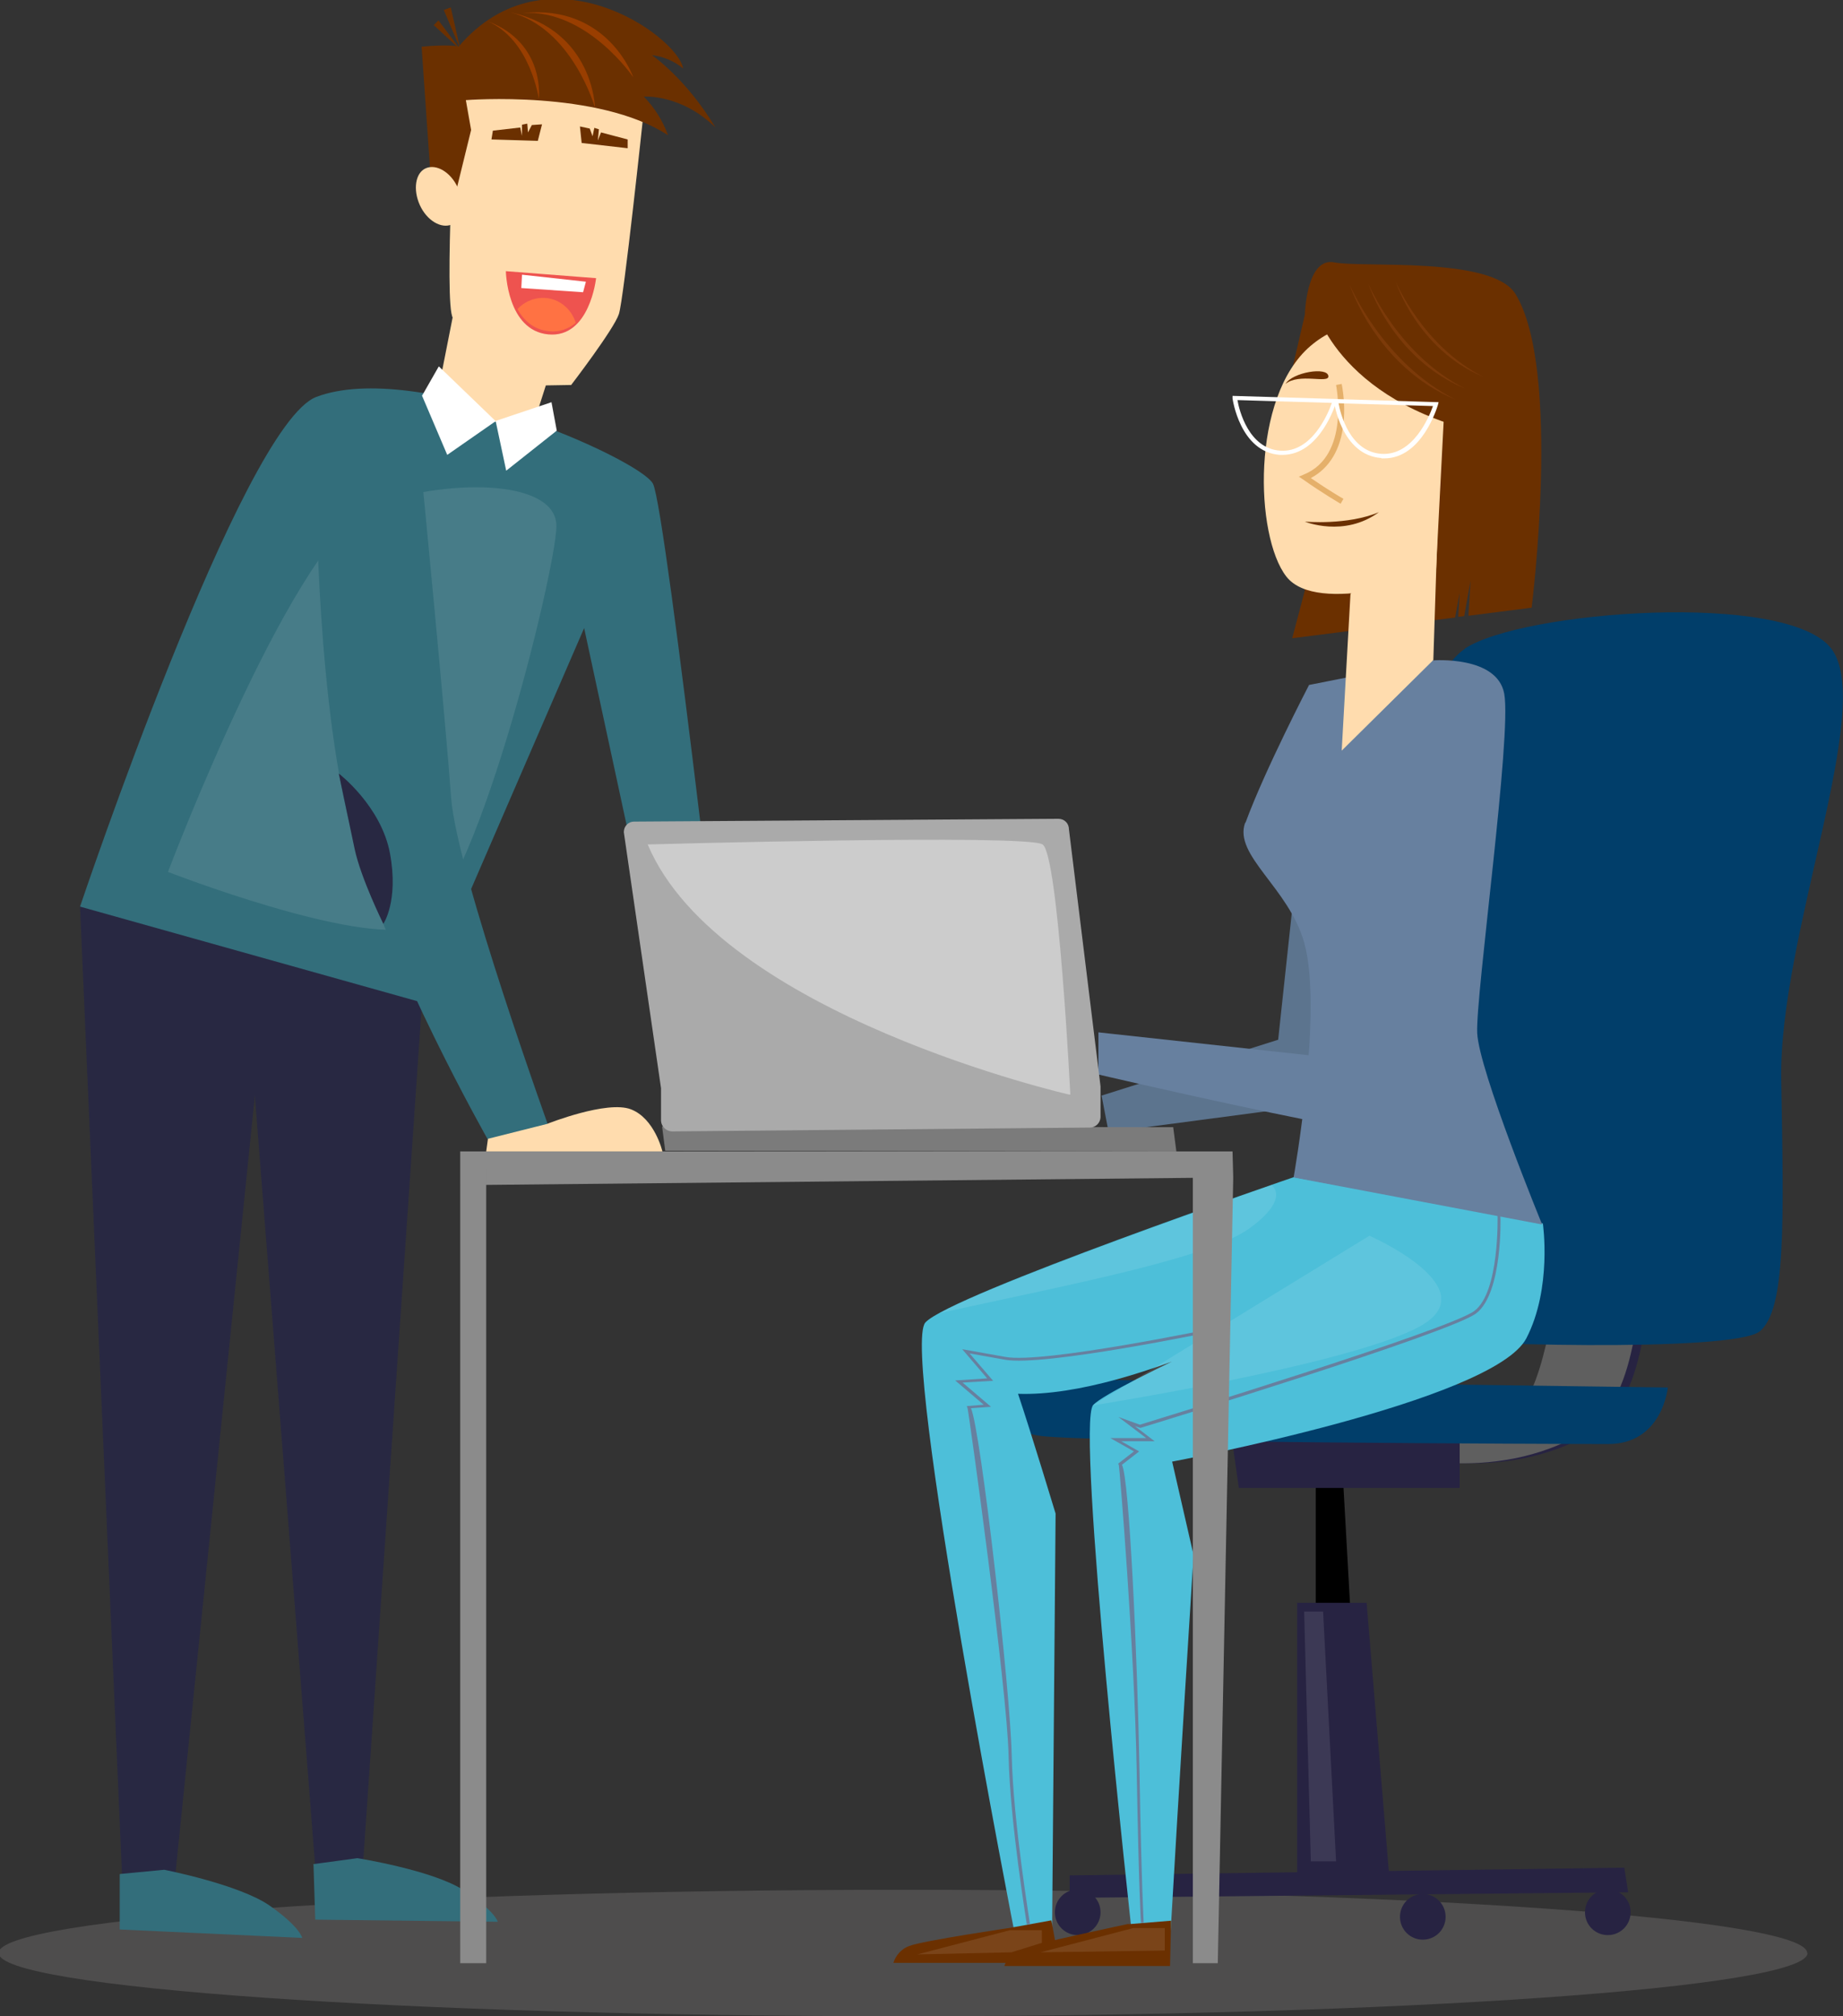
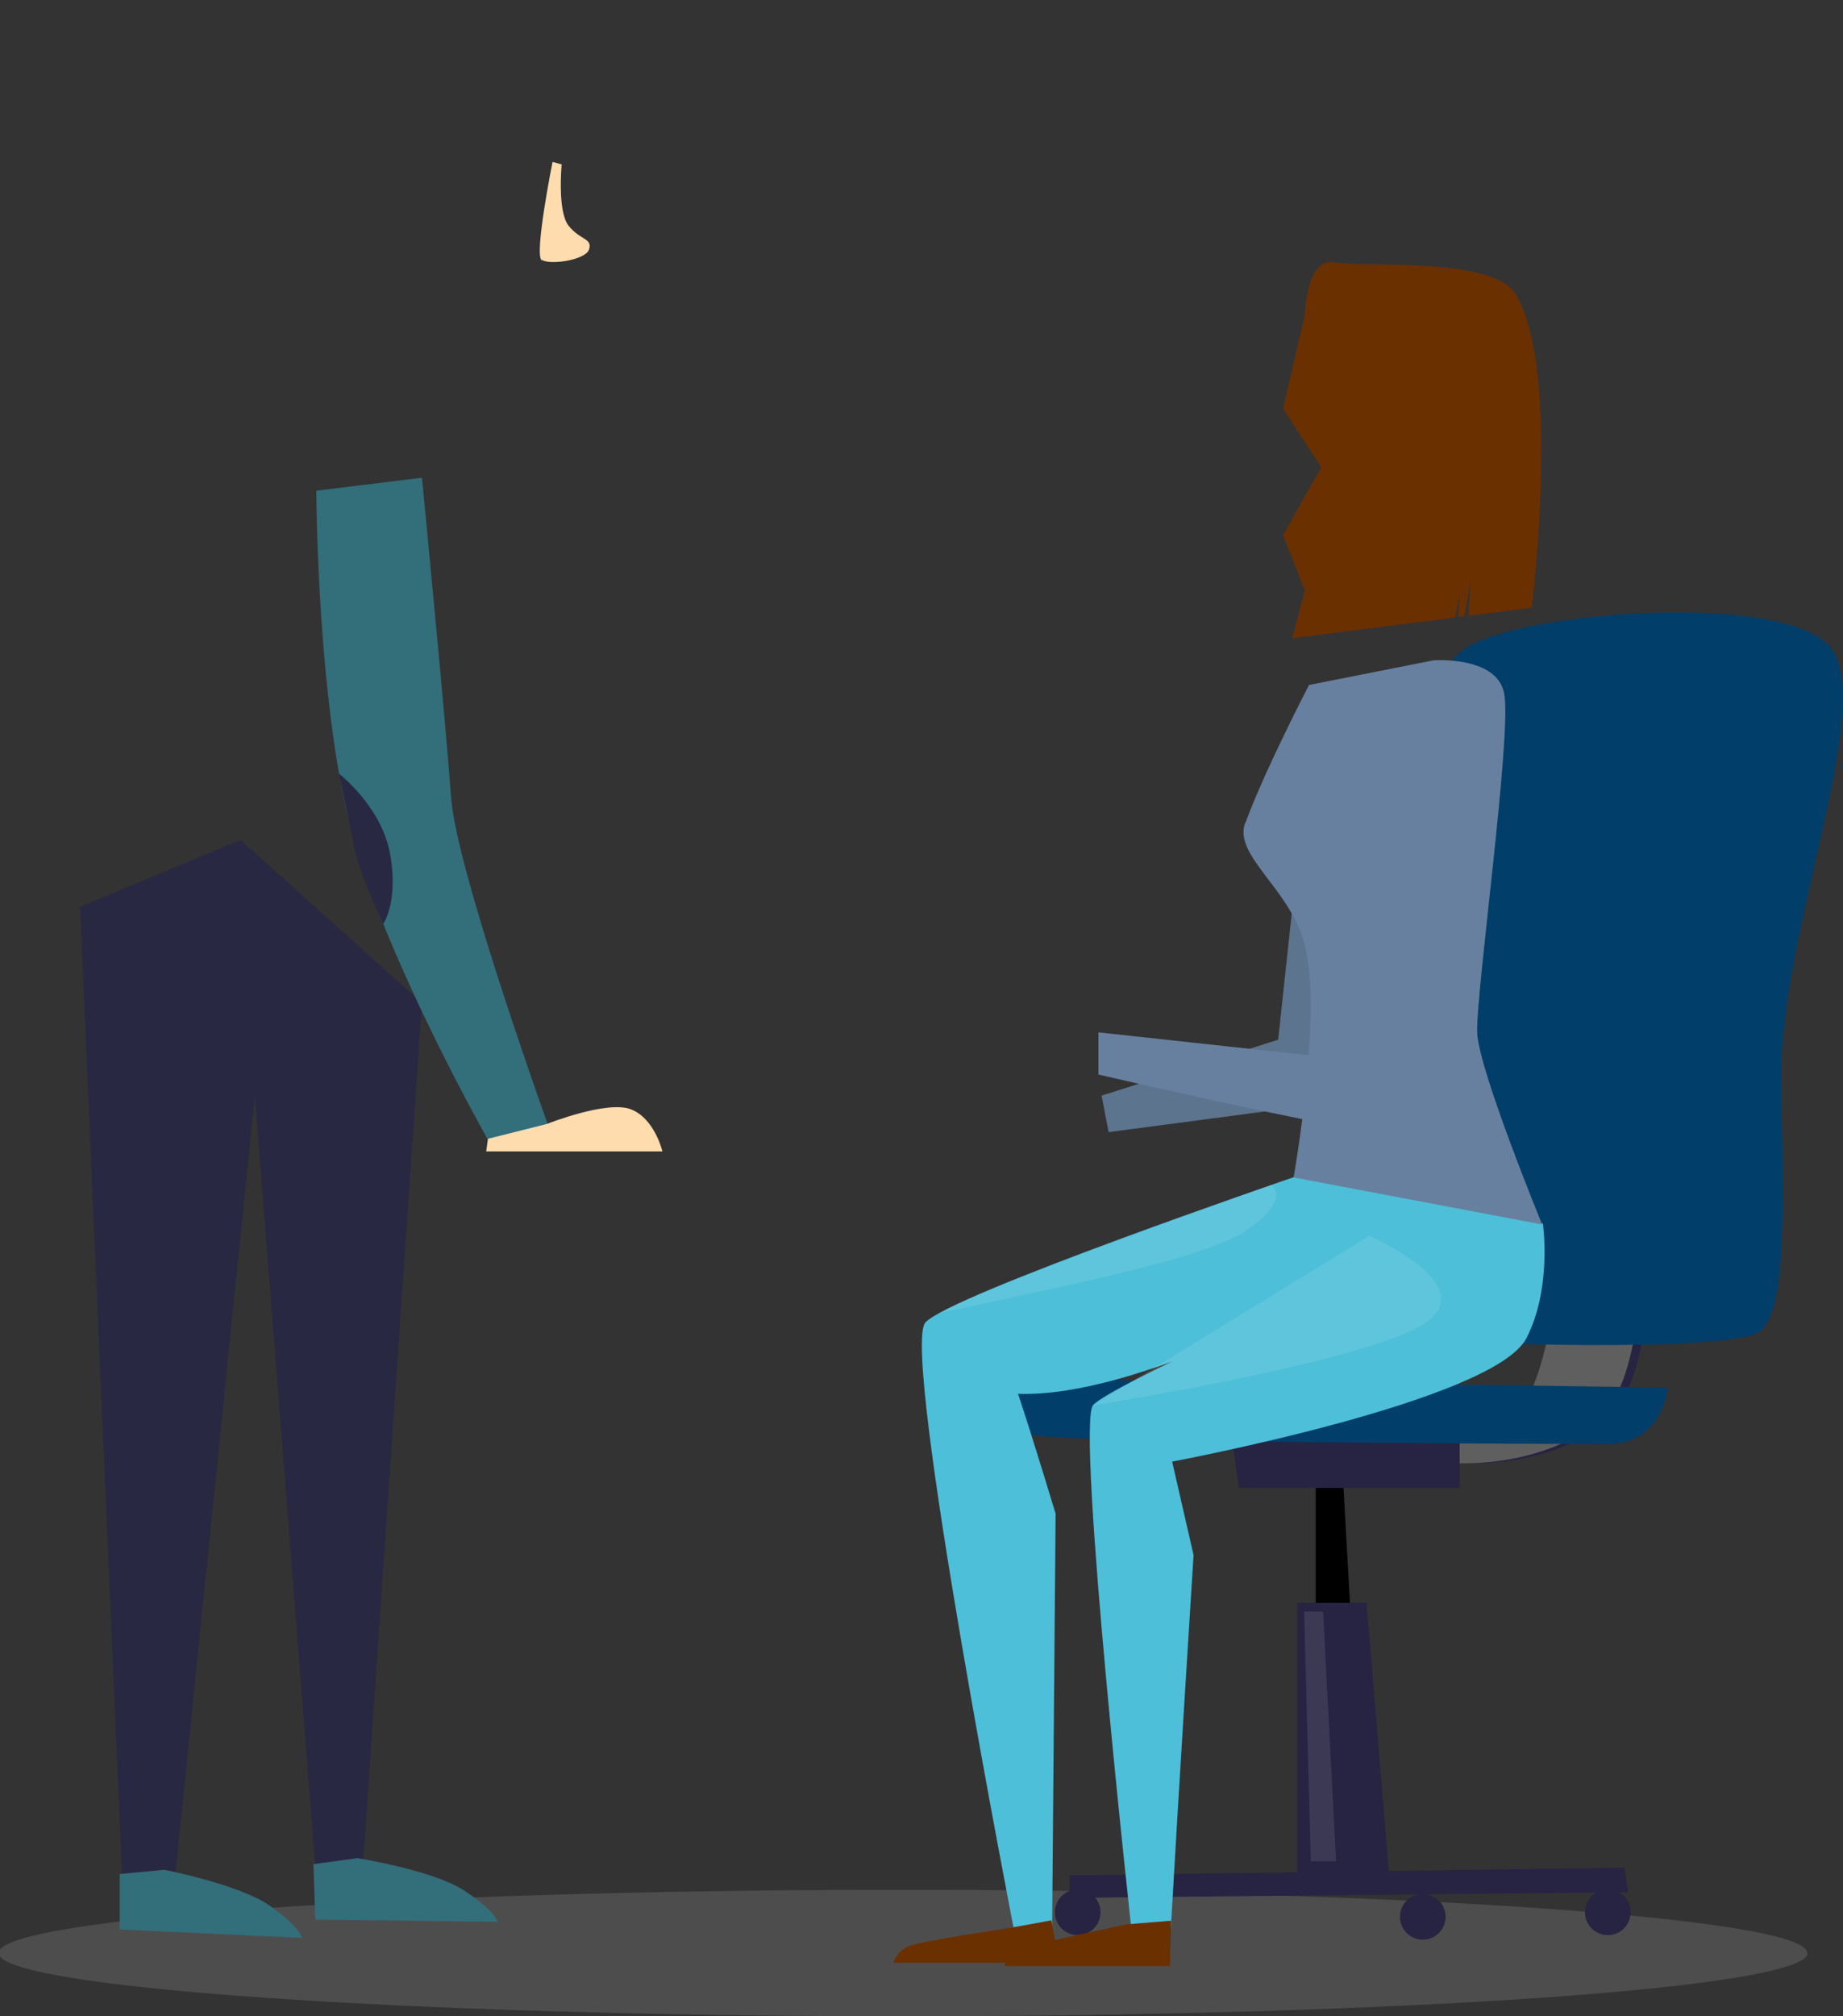
<svg xmlns="http://www.w3.org/2000/svg" version="1.1" viewBox="0 0 525 574">
  <rect x="0" y="0" width="525" height="574" fill="#333333" stroke="none" />
  <defs>
    <style> .cls-1 { fill: none; } .cls-2 { fill: #272342; } .cls-2, .cls-3, .cls-4, .cls-5, .cls-6 { fill-rule: evenodd; } .cls-7 { fill: #993e00; } .cls-3 { fill: #013e6a; } .cls-4, .cls-8 { fill: #fff; } .cls-5 { fill: #5f5f5f; } .cls-9 { fill: url(#linear-gradient-3); } .cls-10 { fill: url(#linear-gradient-2); } .cls-11 { fill: #ff7243; } .cls-12 { fill: #7c3a09; } .cls-13 { fill: url(#linear-gradient); } .cls-14 { fill: #aaa; } .cls-15 { fill: #67809f; } .cls-16, .cls-17 { isolation: isolate; } .cls-18 { fill: #336e7b; } .cls-19 { clip-path: url(#clippath-17); } .cls-20 { clip-path: url(#clippath-11); } .cls-21 { clip-path: url(#clippath-16); } .cls-22 { clip-path: url(#clippath-18); } .cls-23 { clip-path: url(#clippath-10); } .cls-24 { clip-path: url(#clippath-15); } .cls-25 { clip-path: url(#clippath-13); } .cls-26 { clip-path: url(#clippath-14); } .cls-27 { clip-path: url(#clippath-12); } .cls-28 { clip-path: url(#clippath-1); } .cls-29 { clip-path: url(#clippath-3); } .cls-30 { clip-path: url(#clippath-4); } .cls-31 { clip-path: url(#clippath-2); } .cls-32 { clip-path: url(#clippath-7); } .cls-33 { clip-path: url(#clippath-6); } .cls-34 { clip-path: url(#clippath-9); } .cls-35 { clip-path: url(#clippath-8); } .cls-36 { clip-path: url(#clippath-5); } .cls-37 { fill: #e5b06a; } .cls-38 { fill: #ffdcae; } .cls-17 { fill: #b9b6b6; mix-blend-mode: multiply; opacity: .2; } .cls-39 { fill: #ee534f; } .cls-40 { fill: #4dbfd9; } .cls-41 { opacity: .5; } .cls-42 { opacity: .1; } .cls-43 { opacity: 0; } .cls-44 { fill: #8b8b8b; } .cls-45 { fill: #6b3000; } .cls-46 { fill: #282842; } .cls-47 { fill: #5c748e; } .cls-48 { fill: #ededed; } .cls-49 { clip-path: url(#clippath); } .cls-50 { fill: #7b7b7b; } </style>
    <clipPath id="clippath">
      <rect class="cls-1" width="525" height="574" />
    </clipPath>
    <clipPath id="clippath-1">
-       <rect class="cls-1" width="525" height="574" />
-     </clipPath>
+       </clipPath>
    <clipPath id="clippath-2">
      <path class="cls-1" d="M154.4,74c2.2,1.5,12.4.1,13.4-3,1-3.2-2.5-2.6-5.8-6.7s-2-17.5-2-17.5l-2.6-.7s-5.3,26.4-3.1,28h0Z" />
    </clipPath>
    <linearGradient id="linear-gradient" x1="-134.2" y1="592.9" x2="-133.9" y2="592.9" gradientTransform="translate(2226.9 17546.3) scale(16.6 -29.5)" gradientUnits="userSpaceOnUse">
      <stop offset="0" stop-color="#ffc18d" />
      <stop offset=".6" stop-color="#ffd3a3" />
      <stop offset="1" stop-color="#ffdcae" />
    </linearGradient>
    <clipPath id="clippath-3">
      <rect class="cls-1" width="525" height="574" />
    </clipPath>
    <clipPath id="clippath-4">
      <rect class="cls-1" x="442.9" y="323.3" width="23.2" height="70.6" />
    </clipPath>
    <clipPath id="clippath-5">
      <rect class="cls-1" x="412.9" y="181.2" width="105.4" height="52.1" />
    </clipPath>
    <clipPath id="clippath-6">
      <rect class="cls-1" x="371.5" y="458.8" width="9.1" height="71.1" />
    </clipPath>
    <clipPath id="clippath-7">
      <rect class="cls-1" x="311.3" y="351.8" width="99.2" height="48.3" />
    </clipPath>
    <clipPath id="clippath-8">
      <rect class="cls-1" x="267.8" y="337.4" width="95.8" height="36.4" />
    </clipPath>
    <clipPath id="clippath-9">
      <path class="cls-1" d="M392.9,302.6l-80-8.7v12s80.4,18.8,89.9,17.5c9.5-1.3,23.7-122.8,23.7-122.8l-18.5-8-15,109.9Z" />
    </clipPath>
    <linearGradient id="linear-gradient-2" x1="-134.2" y1="592.9" x2="-134.1" y2="592.9" gradientTransform="translate(23315.6 103085.1) scale(173.8 -173.4)" gradientUnits="userSpaceOnUse">
      <stop offset="0" stop-color="#6799ae" />
      <stop offset="1" stop-color="#67809f" />
      <stop offset="1" stop-color="#67809f" />
    </linearGradient>
    <clipPath id="clippath-10">
-       <rect class="cls-1" width="525" height="574" />
-     </clipPath>
+       </clipPath>
    <clipPath id="clippath-11">
-       <rect class="cls-1" x="296.3" y="548.9" width="35.5" height="6.9" />
-     </clipPath>
+       </clipPath>
    <clipPath id="clippath-12">
      <rect class="cls-1" x="261.3" y="549.5" width="35.5" height="6.9" />
    </clipPath>
    <clipPath id="clippath-13">
      <rect class="cls-1" x="184.5" y="239" width="120.4" height="72.6" />
    </clipPath>
    <clipPath id="clippath-14">
      <rect class="cls-1" x="47.9" y="138.7" width="110.6" height="126" />
    </clipPath>
    <clipPath id="clippath-15">
      <path class="cls-1" d="M90.1,139.6s.2,62.8,10.7,99.5c10.5,36.6,38.1,85.2,38.1,85.2l18.4-.7s-27.3-75.4-28.8-96.6c-1.5-21.1-8.3-91-8.3-91l-30.1,3.7Z" />
    </clipPath>
    <linearGradient id="linear-gradient-3" x1="-132.5" y1="593.3" x2="-132.4" y2="593.3" gradientTransform="translate(14314.6 118082.4) scale(108 -198.7)" gradientUnits="userSpaceOnUse">
      <stop offset="0" stop-color="#338186" />
      <stop offset="1" stop-color="#336e7b" />
    </linearGradient>
    <clipPath id="clippath-16">
      <rect class="cls-1" width="525" height="574" />
    </clipPath>
    <clipPath id="clippath-17">
      <rect class="cls-1" x="39.6" y="268.2" width="30.3" height="142.1" />
    </clipPath>
    <clipPath id="clippath-18">
      <rect class="cls-1" x="89.4" y="285.4" width="23.3" height="129.1" />
    </clipPath>
  </defs>
  <g class="cls-16">
    <g id="Layer_1">
      <g id="Group_5271">
        <g class="cls-49">
          <g id="Group_5207">
            <path id="Path_9230" class="cls-46" d="M22.8,258.1l12.1,279h14.7l23-225.2,17.5,223.4h13l17.1-249.8-51.7-46.4-45.8,19.1Z" />
            <g id="Group_5161">
              <g class="cls-28">
                <g id="Group_5160">
                  <path id="Path_9231" class="cls-18" d="M209.8,322.3s-20-177.5-23.8-184.6-67.5-35.5-95.9-24.7c-21.2,8.1-67.3,145.1-67.3,145.1l97.4,27.3,46.2-106.6,31.2,144.7,12.3-1.3Z" />
                  <path id="Path_9232" class="cls-38" d="M183.2,33.3s-5.5,51.8-6.9,56.1-13.6,20.2-13.6,20.2l-12.1.2s-19.6-16.3-21.6-19.3c-2.6-4,.9-64.3.9-64.3l27.5-8.3,25.9,15.4Z" />
                  <path id="Path_9233" class="cls-39" d="M169.9,79.2l-25.8-2s.3,16.9,12.1,18,13.6-16,13.6-16" />
                  <path id="Path_9234" class="cls-8" d="M166.9,80.2l-18.2-2-.2,3.8,17.6,1.2.8-3Z" />
                  <path id="Path_9235" class="cls-11" d="M147.4,88c3.7-4,9.9-4.3,13.8-.6,1.3,1.2,2.3,2.8,2.8,4.5-2.1,1.8-4.8,2.7-7.5,2.4-4.5-.4-7.3-3.1-9.1-6.3" />
                  <path id="Path_9236" class="cls-45" d="M153.2,40.1l-13.2-.4.4-2.5,7.8-.9.5,2.4v-3.2c.1,0,1.5-.3,1.5-.3l.2,2.5,1.1-2.1,2.9-.2-1.2,4.7Z" />
                  <path id="Path_9245" class="cls-45" d="M165.7,40.7l13.1,1.5v-2.5l-7.6-2-.9,2.3.3-3.2-1.3-.4-.5,2.4-.8-2.2-2.8-.6.5,4.8Z" />
                  <path id="Path_9246" class="cls-45" d="M132.8,28.5s37.6-3,57.5,10c-1.5-4.1-3.8-7.8-6.9-11,0,0,10.6-.8,20.4,8.8-8.4-14-18.1-20.6-18.1-20.6,3.3.4,6.4,1.7,8.9,3.8-1.6-9.3-38.7-35.7-64-6.2-2.6-.8-10.5,0-10.5,0l2.5,36.1,7.6,3.9,4-16.3-1.5-8.5Z" />
                  <path id="Path_9247" class="cls-38" d="M119.6,58.4c2,4.4,6.1,6.8,9.1,5.5s3.7-6.1,1.7-10.5-6.1-6.8-9.1-5.5-3.7,6.1-1.7,10.5" />
                  <path id="Path_9248" class="cls-45" d="M126.3,2.9l2.1-.8,2.7,11.8-4.7-11.1Z" />
                  <path id="Path_9249" class="cls-45" d="M123.5,7.2l1.4-1.4,6.4,8.5-7.8-7.2Z" />
                  <path id="Path_9250" class="cls-7" d="M169.5,30.7s-.4-22-24.1-27.2c17.7,4.6,24.1,27.2,24.1,27.2" />
                  <path id="Path_9251" class="cls-7" d="M153.5,28.2s2-16-14.7-22.2c12.3,5.2,14.7,22.2,14.7,22.2" />
                  <path id="Path_9252" class="cls-7" d="M180.4,22s-7.2-20.8-31.4-18.3c18.2-1.1,31.4,18.3,31.4,18.3" />
                  <path id="Path_9253" class="cls-38" d="M131.3,78.4l-7.5,38,27.7,5.8,7-21.9-27.2-21.9Z" />
                </g>
              </g>
            </g>
            <g id="Group_5163">
              <g class="cls-31">
                <g id="Group_5162">
                  <rect id="Rectangle_2324" class="cls-13" x="152.1" y="46" width="16.6" height="29.5" />
                </g>
              </g>
            </g>
            <g id="Group_5180">
              <g class="cls-29">
                <g id="Group_5179">
                  <path id="Path_9255" class="cls-17" d="M514.9,556c0,9.9-115.4,18-257.6,18S-.4,565.9-.4,556s115.4-18,257.6-18,257.6,8.1,257.6,18" />
                  <path id="Path_9256" class="cls-18" d="M34.2,533.5l12.6-1.2s21.4,4.2,30,10.2,9.3,9.2,9.3,9.2l-52-2.4v-15.7Z" />
                  <path id="Path_9257" class="cls-18" d="M89.2,530.7l12.6-1.7s21.6,3.4,30.4,9.2,9.6,8.9,9.6,8.9l-52-.6-.5-15.7Z" />
                  <path id="Path_9258" class="cls-2" d="M451.6,298s-2.4,89.3-16.3,103.1-39.4,12.2-39.4,12.2c0,0,31.5,10.5,58.5-6s11.2-109.4,11.2-109.4h-14Z" />
                  <g id="Group_5166" class="cls-42">
                    <g id="Group_5165">
                      <g class="cls-30">
                        <g id="Group_5164">
                          <path id="Path_9259" class="cls-4" d="M453.4,323.3l12.4,1.1s1.2,44-1.7,56-21.3,13.4-21.3,13.4c0,0,11.4-9,10.5-70.6" />
                        </g>
                      </g>
                    </g>
                  </g>
                  <path id="Path_9260" class="cls-6" d="M374.8,421.5v39.2h10l-2.2-39.2h-7.9Z" />
                  <path id="Path_9261" class="cls-5" d="M449.1,298s-2.4,89.3-16.3,103.1-39.4,12.2-39.4,12.2c0,0,31.5,10.5,58.5-6s11.2-109.4,11.2-109.4h-14Z" />
                  <path id="Path_9262" class="cls-2" d="M369.5,456.3v78.6h26.3l-6.5-78.6h-19.8Z" />
                  <path id="Path_9263" class="cls-2" d="M351.1,410.3h64.7v13.3h-62.9l-1.9-13.3Z" />
                  <path id="Path_9264" class="cls-2" d="M304.7,533.9l158-2.2,1.1,7-159.1,1.6v-6.4Z" />
                  <path id="Path_9265" class="cls-2" d="M464.5,544.4c0,3.6-2.9,6.5-6.5,6.5s-6.5-2.9-6.5-6.5c0-3.6,2.9-6.5,6.5-6.5h0c3.6,0,6.5,2.9,6.5,6.5" />
                  <path id="Path_9266" class="cls-2" d="M411.8,545.7c0,3.6-2.9,6.5-6.5,6.5s-6.5-2.9-6.5-6.5c0-3.6,2.9-6.5,6.5-6.5h0c3.6,0,6.5,2.9,6.5,6.5" />
                  <path id="Path_9267" class="cls-2" d="M313.5,544.4c0,3.6-2.9,6.5-6.5,6.5s-6.5-2.9-6.5-6.5c0-3.6,2.9-6.5,6.5-6.5h0c3.6,0,6.5,2.9,6.5,6.5" />
                  <g id="Group_5169" class="cls-42">
                    <g id="Group_5168">
                      <g class="cls-36">
                        <g id="Group_5167">
                          <path id="Path_9268" class="cls-4" d="M455.6,232.7s-32.5,3.5-39.8-5.2.2-34.6,9.5-39.5,72.6-9.8,85.6-4.3,7,43.3-4.2,46.2-51.1,2.7-51.1,2.7" />
                        </g>
                      </g>
                    </g>
                  </g>
                  <path id="Path_9269" class="cls-2" d="M481,298.6c0,7.3-10,13.2-22.4,13.2s-22.4-5.9-22.4-13.2,10-13.2,22.4-13.2,22.4,5.9,22.4,13.2" />
                  <g id="Group_5172" class="cls-42">
                    <g id="Group_5171">
                      <g class="cls-33">
                        <g id="Group_5170">
                          <path id="Path_9270" class="cls-4" d="M371.5,458.8h5.4l3.7,71.1h-7.2l-1.9-71.1Z" />
                        </g>
                      </g>
                    </g>
                  </g>
                  <path id="Path_9271" class="cls-3" d="M417.2,184.7c16.1-10.8,92-16.6,104.5,0s-15,81.9-14.3,122.6,1.4,65.5-6.1,71.7-90.4,3.7-99.2,1.7c-15.2-3.6-17.3-64.5-15.3-93.1s14.4-92.1,30.5-102.9" />
                  <path id="Path_9272" class="cls-3" d="M282.8,392.4l192.3,2.6s-1.5,16.1-17,16.1-147.3-.5-161.6-2.3-13.8-16.4-13.8-16.4" />
                  <path id="Path_9273" class="cls-45" d="M376.3,132.9l-10.8-16.6,6.2-26.7s.4-16.5,8.4-14.9,45-1.8,51.6,9c13.2,21.5,4.6,89.3,4.6,89.3l-18,2.3.6-10-1.8,10.1-1.7.2.4-6.8-1.3,7-46.4,5.9,3.6-13.6-6.2-15.8,10.8-19.2Z" />
                  <path id="Path_9274" class="cls-40" d="M439.5,348.3s2.7,18.4-4.7,32.7c-9.4,18-100.9,35.1-100.9,35.1l6.1,26.6s-4.4,69.6-6.6,108.4c-5.6,0-10.9,0-10.9,0,0,0-16.1-145.5-11.1-151.1s67.2-32.9,67.2-32.9c0,0-54.5,30.9-88.6,29.7,3.8,11.3,10.7,34.1,10.7,34.1l-1,119.4-10.2,2.5s-33-168.4-25.9-176.3,105-41.4,105-41.4l70.9,13.2Z" />
                  <path id="Path_9275" class="cls-45" d="M321.5,547.7s-27.1,5.7-30.9,7.2c-2.2.8-3.8,2.6-4.5,4.8h47.2l.3-12.9-12.2,1Z" />
                  <path id="Path_9276" class="cls-45" d="M288.6,548.7s-25.8,3.8-29.6,5.3c-2.2.8-3.8,2.6-4.5,4.8h47.2l-2.2-12.1-11,2Z" />
                  <g id="Group_5175" class="cls-42">
                    <g id="Group_5174">
                      <g class="cls-32">
                        <g id="Group_5173">
                          <path id="Path_9277" class="cls-8" d="M390.1,351.8l-78.8,48.3s72.4-11.4,92.8-22.3-14-26-14-26" />
                        </g>
                      </g>
                    </g>
                  </g>
                  <g id="Group_5178" class="cls-42">
                    <g id="Group_5177">
                      <g class="cls-35">
                        <g id="Group_5176">
                          <path id="Path_9278" class="cls-8" d="M267.8,373.8c14.9-8.7,94.4-36.4,94.4-36.4,0,0,5.5,3.6-6,12.1s-48.1,15.5-88.5,24.3" />
                        </g>
                      </g>
                    </g>
                  </g>
                  <path id="Path_9279" class="cls-47" d="M394.8,194.6s-13.3,118.9-21.8,120.1-57.2,7.6-57.2,7.6l-2-10.4,50.3-15.9,10.7-99.5,20-1.8Z" />
                  <path id="Path_9280" class="cls-15" d="M354.8,234.2c5.5-15,18.1-39.2,18.1-39.2l35.4-7s18.2-1.4,20.2,9.5c2.2,11.8-8.2,85.9-7.7,96.6s18.5,54.5,18.5,54.5l-70.8-13.4s8.5-47.6,3-66.9c-4.4-15.6-20.2-24.8-16.8-34.1" />
                </g>
              </g>
            </g>
            <g id="Group_5182">
              <g class="cls-34">
                <g id="Group_5181">
                  <rect id="Rectangle_2331" class="cls-10" x="282.7" y="172" width="173.8" height="173.4" transform="translate(-73.7 342.8) rotate(-45.7)" />
                </g>
              </g>
            </g>
            <g id="Group_5196">
              <g class="cls-23">
                <g id="Group_5195">
                  <path id="Path_9282" class="cls-38" d="M384.7,169.2l25.8-49.4-2.2,68.1-26.1,25.8,2.5-44.6Z" />
                  <path id="Path_9283" class="cls-38" d="M409.1,163.6s-33.8,12-42.7.5-10.1-51.1,6.9-65.6,39.1-1.1,39.1-1.1l-3.4,66.2Z" />
                  <path id="Path_9292" class="cls-37" d="M381.7,143.3c0,0-5.3-3.1-10.5-6.8l-1.2-.8,1.4-.6c13.3-5.4,9.2-25.3,9.2-25.5l1.6-.3c.7,3.7.9,7.5.5,11.3-.8,7.4-4,12.7-9.3,15.5,4.8,3.3,9.2,5.9,9.3,5.9l-.8,1.4Z" />
                  <path id="Path_9293" class="cls-45" d="M371.7,148.5s11.2,4.6,21.1-2.7c-8.9,3.8-21.1,2.7-21.1,2.7" />
                  <path id="Path_9294" class="cls-45" d="M374.2,86.5s5.9,27.6,49.5,37.1c3.6-6-5.2-28.8-5.2-28.8l-26.2-9.8-18,1.5Z" />
                  <path id="Path_9295" class="cls-45" d="M366.2,109.3c1.9-3.3,12-5,12.2-2.2.2,2.2-8.4-1-12.2,2.2" />
                  <path id="Path_9296" class="cls-12" d="M384.5,81.1s7.4,23.3,30.2,32.7c-20.9-10.5-30.2-32.7-30.2-32.7" />
                  <path id="Path_9297" class="cls-12" d="M389.8,80.8s6.7,21.2,27.5,29.8c-19-9.6-27.5-29.8-27.5-29.8" />
                  <path id="Path_9298" class="cls-12" d="M397.6,80.2s6.1,19.3,25,27.1c-17.3-8.7-25-27.1-25-27.1" />
                  <path id="Path_9299" class="cls-15" d="M325,547.4h.8c0-.2-.6-9.1-1.2-43.3-.6-32.7-2.9-83.3-5-87.1l4.9-3.8-5.1-2.9h9.5l-5.6-4.3,1.5.5h.1c3.6-1.1,88.2-27,95.6-32.6,7.5-5.7,7-27,6.9-27.9h-.8c0,.2.6,21.8-6.6,27.2-7.2,5.4-91.4,31.2-95.3,32.4l-6.1-2.2,7.9,6h-10.2l6.7,3.8-4.5,3.5.2.3c.2.4,4.5,53,5.1,87.1.6,34.2,1.2,43.1,1.2,43.2" />
-                   <path id="Path_9300" class="cls-15" d="M292.6,547.8h.8c0-.4-4.8-29.1-5.2-48.2-.4-18.3-8.8-92.3-11.6-98.7l5.7-.4-8.1-6.9,8.7-.5-6.7-7.8,10.1,1.8c11.1,2,58.5-7.9,60.6-8.3l-.2-.8c-.5,0-49.3,10.3-60.3,8.3l-12.3-2.2,7.1,8.3-9.1.6,8.1,6.9-4.8.4.2.5c.3.7,11.3,79.8,11.7,98.9.4,19.2,5.2,47.9,5.2,48.2" />
                  <path id="Path_9301" class="cls-8" d="M364.6,129.5c-11.4-.8-13.5-16-13.5-16.1v-.7c0,0,29.8.9,29.8.9l-.2.7c-.2.6-4.6,15.2-15.4,15.2s-.5,0-.8,0M352.5,113.9c.5,2.9,3.2,13.8,12.2,14.4s13.6-10.5,14.7-13.6l-26.9-.8Z" />
                  <path id="Path_9302" class="cls-8" d="M393.5,130.4c-11.4-.8-13.5-16-13.5-16.1v-.7c0,0,29.8.9,29.8.9l-.2.8c-.2.6-4.5,15.2-15.3,15.2s-.5,0-.8,0M381.3,114.8c.5,2.9,3.2,13.8,12.2,14.4s13.6-10.5,14.7-13.6l-26.9-.8Z" />
                  <g id="Group_5185" class="cls-42">
                    <g id="Group_5184">
                      <g class="cls-20">
                        <g id="Group_5183">
                          <path id="Path_9303" class="cls-8" d="M331.8,548.9h-9c0,0-26.4,6.9-26.4,6.9l35.5-.5v-6.4Z" />
                        </g>
                      </g>
                    </g>
                  </g>
                  <g id="Group_5188" class="cls-42">
                    <g id="Group_5187">
                      <g class="cls-27">
                        <g id="Group_5186">
                          <path id="Path_9304" class="cls-8" d="M296.7,549.5h-9c0,0-26.4,6.9-26.4,6.9l26.8-.6,8.7-2.7v-3.5Z" />
                        </g>
                      </g>
                    </g>
                  </g>
                  <path id="Path_9305" class="cls-50" d="M189.5,327.6l-.9-6.9,145.6.2.9,6.9-145.6-.2Z" />
                  <path id="Path_9306" class="cls-14" d="M301.3,233.1l-120.7.8c-1.6,0-2.9,1.3-2.9,3l10.6,72.9v9.3c.1,1.6,1.4,2.9,3.1,3h0l119.1-1.1c1.6,0,2.9-1.3,3-2.9h0v-8.8l-9-73.2h0c0-1.7-1.3-3-3-3" />
                  <g id="Group_5191" class="cls-41">
                    <g id="Group_5190">
                      <g class="cls-25">
                        <g id="Group_5189">
                          <path id="Path_9307" class="cls-48" d="M184.6,240.4s107.9-3,112.4,0,7.9,71.3,7.9,71.3c0,0-99.9-22.7-120.4-71.3" />
                        </g>
                      </g>
                    </g>
                  </g>
                  <path id="Path_9308" class="cls-44" d="M131.1,327.8h220l.2,7.4-220.2,2.2v-9.6Z" />
                  <path id="Path_9309" class="cls-44" d="M131.1,337.4v221.5h7.4v-226.3l-7.4,4.8Z" />
                  <path id="Path_9310" class="cls-44" d="M351.3,335.2l-4.4,223.7h-7.1v-226.3l11.5,2.6Z" />
                  <path id="Path_9311" class="cls-8" d="M120.2,112.7l4.8-8.4,16.2,15.6-13.8,9.6-7.2-16.9Z" />
                  <path id="Path_9312" class="cls-8" d="M141.2,119.9l3,14.1,14.4-11.4-1.5-8.1-15.8,5.3Z" />
                  <g id="Group_5194" class="cls-42">
                    <g id="Group_5193">
                      <g class="cls-26">
                        <g id="Group_5192">
                          <path id="Path_9313" class="cls-8" d="M47.9,248.1s36.8-97.3,59.3-104.7,51.6-6.6,51.3,6.6c-.3,13.1-23.7,108.3-40.1,113.8s-70.6-15.6-70.6-15.6" />
                        </g>
                      </g>
                    </g>
                  </g>
                </g>
              </g>
            </g>
            <g id="Group_5198">
              <g class="cls-24">
                <g id="Group_5197">
                  <rect id="Rectangle_2337" class="cls-9" x="69.7" y="130.7" width="108" height="198.7" transform="translate(-48.8 33.9) rotate(-13.1)" />
                </g>
              </g>
            </g>
            <g id="Group_5206">
              <g class="cls-21">
                <g id="Group_5205">
                  <path id="Path_9315" class="cls-38" d="M156,319.9s16.9-6.7,23.7-4.1,9,12,9,12h-50.2l.5-3.6,17.1-4.3Z" />
                  <g id="Group_5201" class="cls-43">
                    <g id="Group_5200">
                      <g class="cls-19">
                        <g id="Group_5199">
                          <path id="Path_9316" class="cls-8" d="M39.6,268.2c1.4.5,30.3,10.4,30.3,10.4,0,0-5.1,128.9-17,131.7s-13.3-142.1-13.3-142.1" />
                        </g>
                      </g>
                    </g>
                  </g>
                  <g id="Group_5204" class="cls-43">
                    <g id="Group_5203">
                      <g class="cls-22">
                        <g id="Group_5202">
                          <path id="Path_9317" class="cls-8" d="M90.1,285.4l22.6,5.4s-.5,124.1-13.8,123.7-8.8-129.1-8.8-129.1" />
                        </g>
                      </g>
                    </g>
                  </g>
                  <path id="Path_9318" class="cls-46" d="M96.6,220.3s12,9.2,14.5,22.7c2.5,13.6-1.9,20-1.9,20,0,0-6.4-12.9-8.2-21.4s-4.5-21.4-4.5-21.4" />
                </g>
              </g>
            </g>
          </g>
        </g>
      </g>
    </g>
  </g>
</svg>